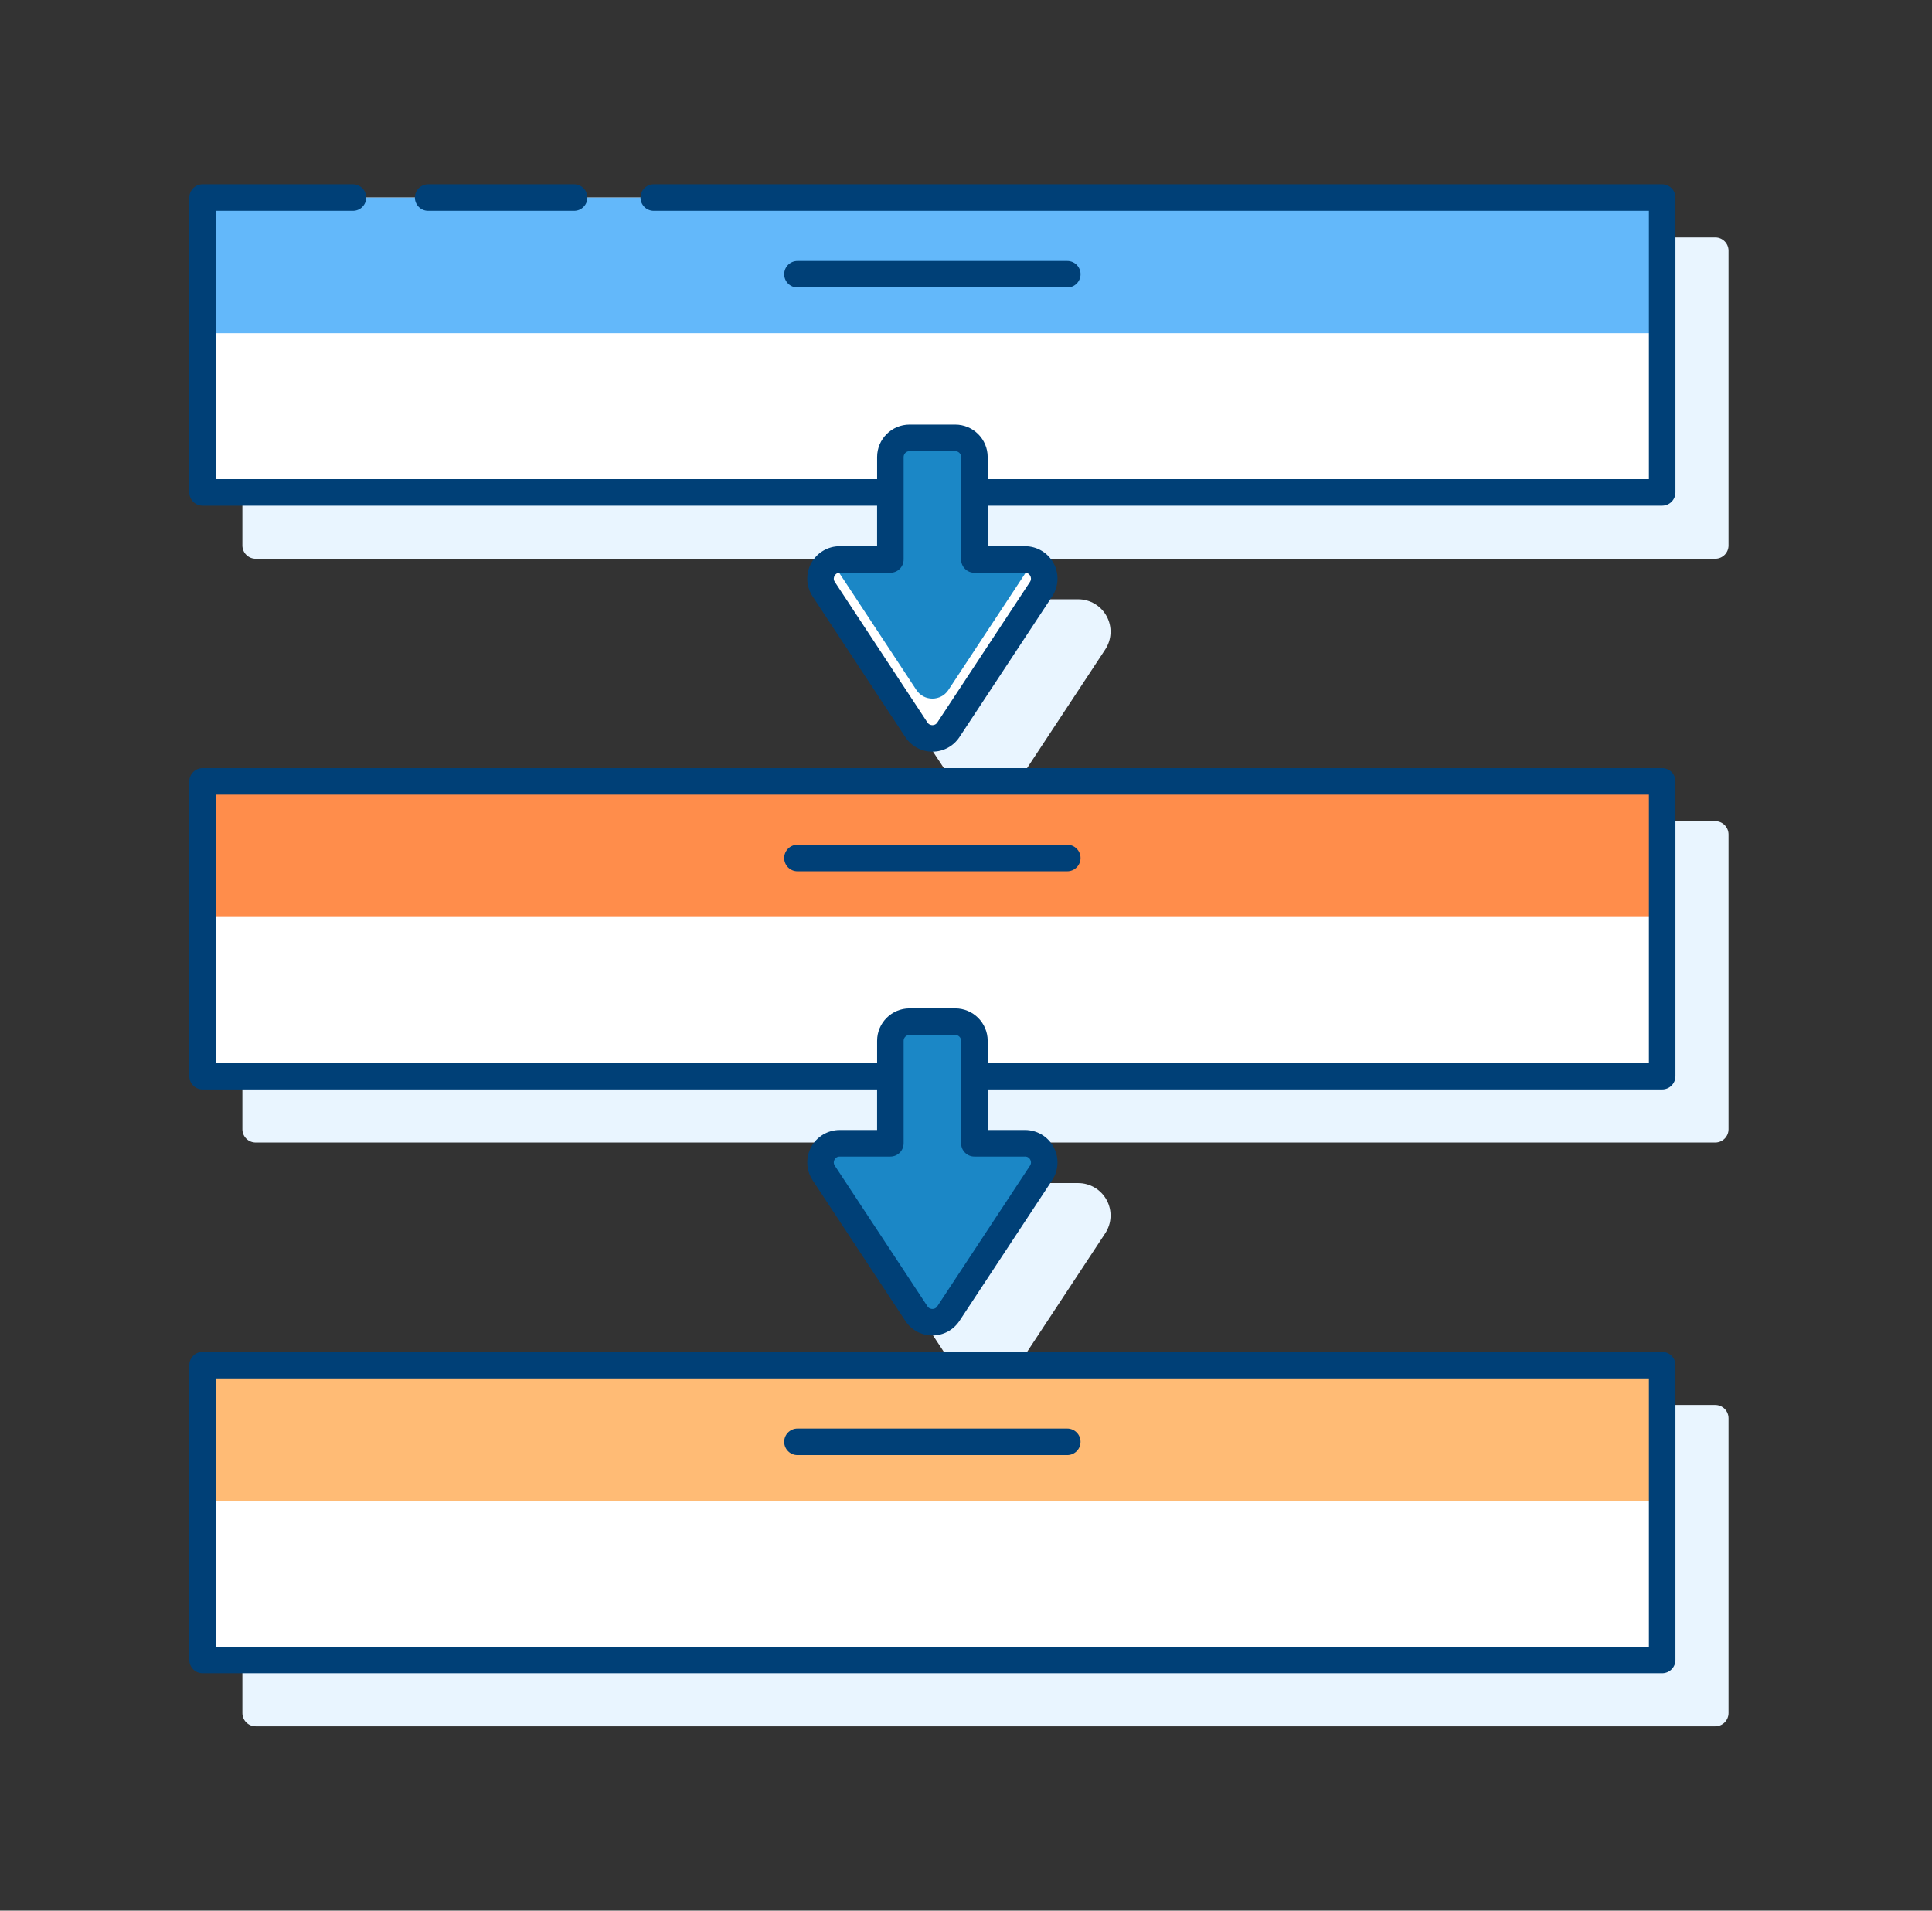
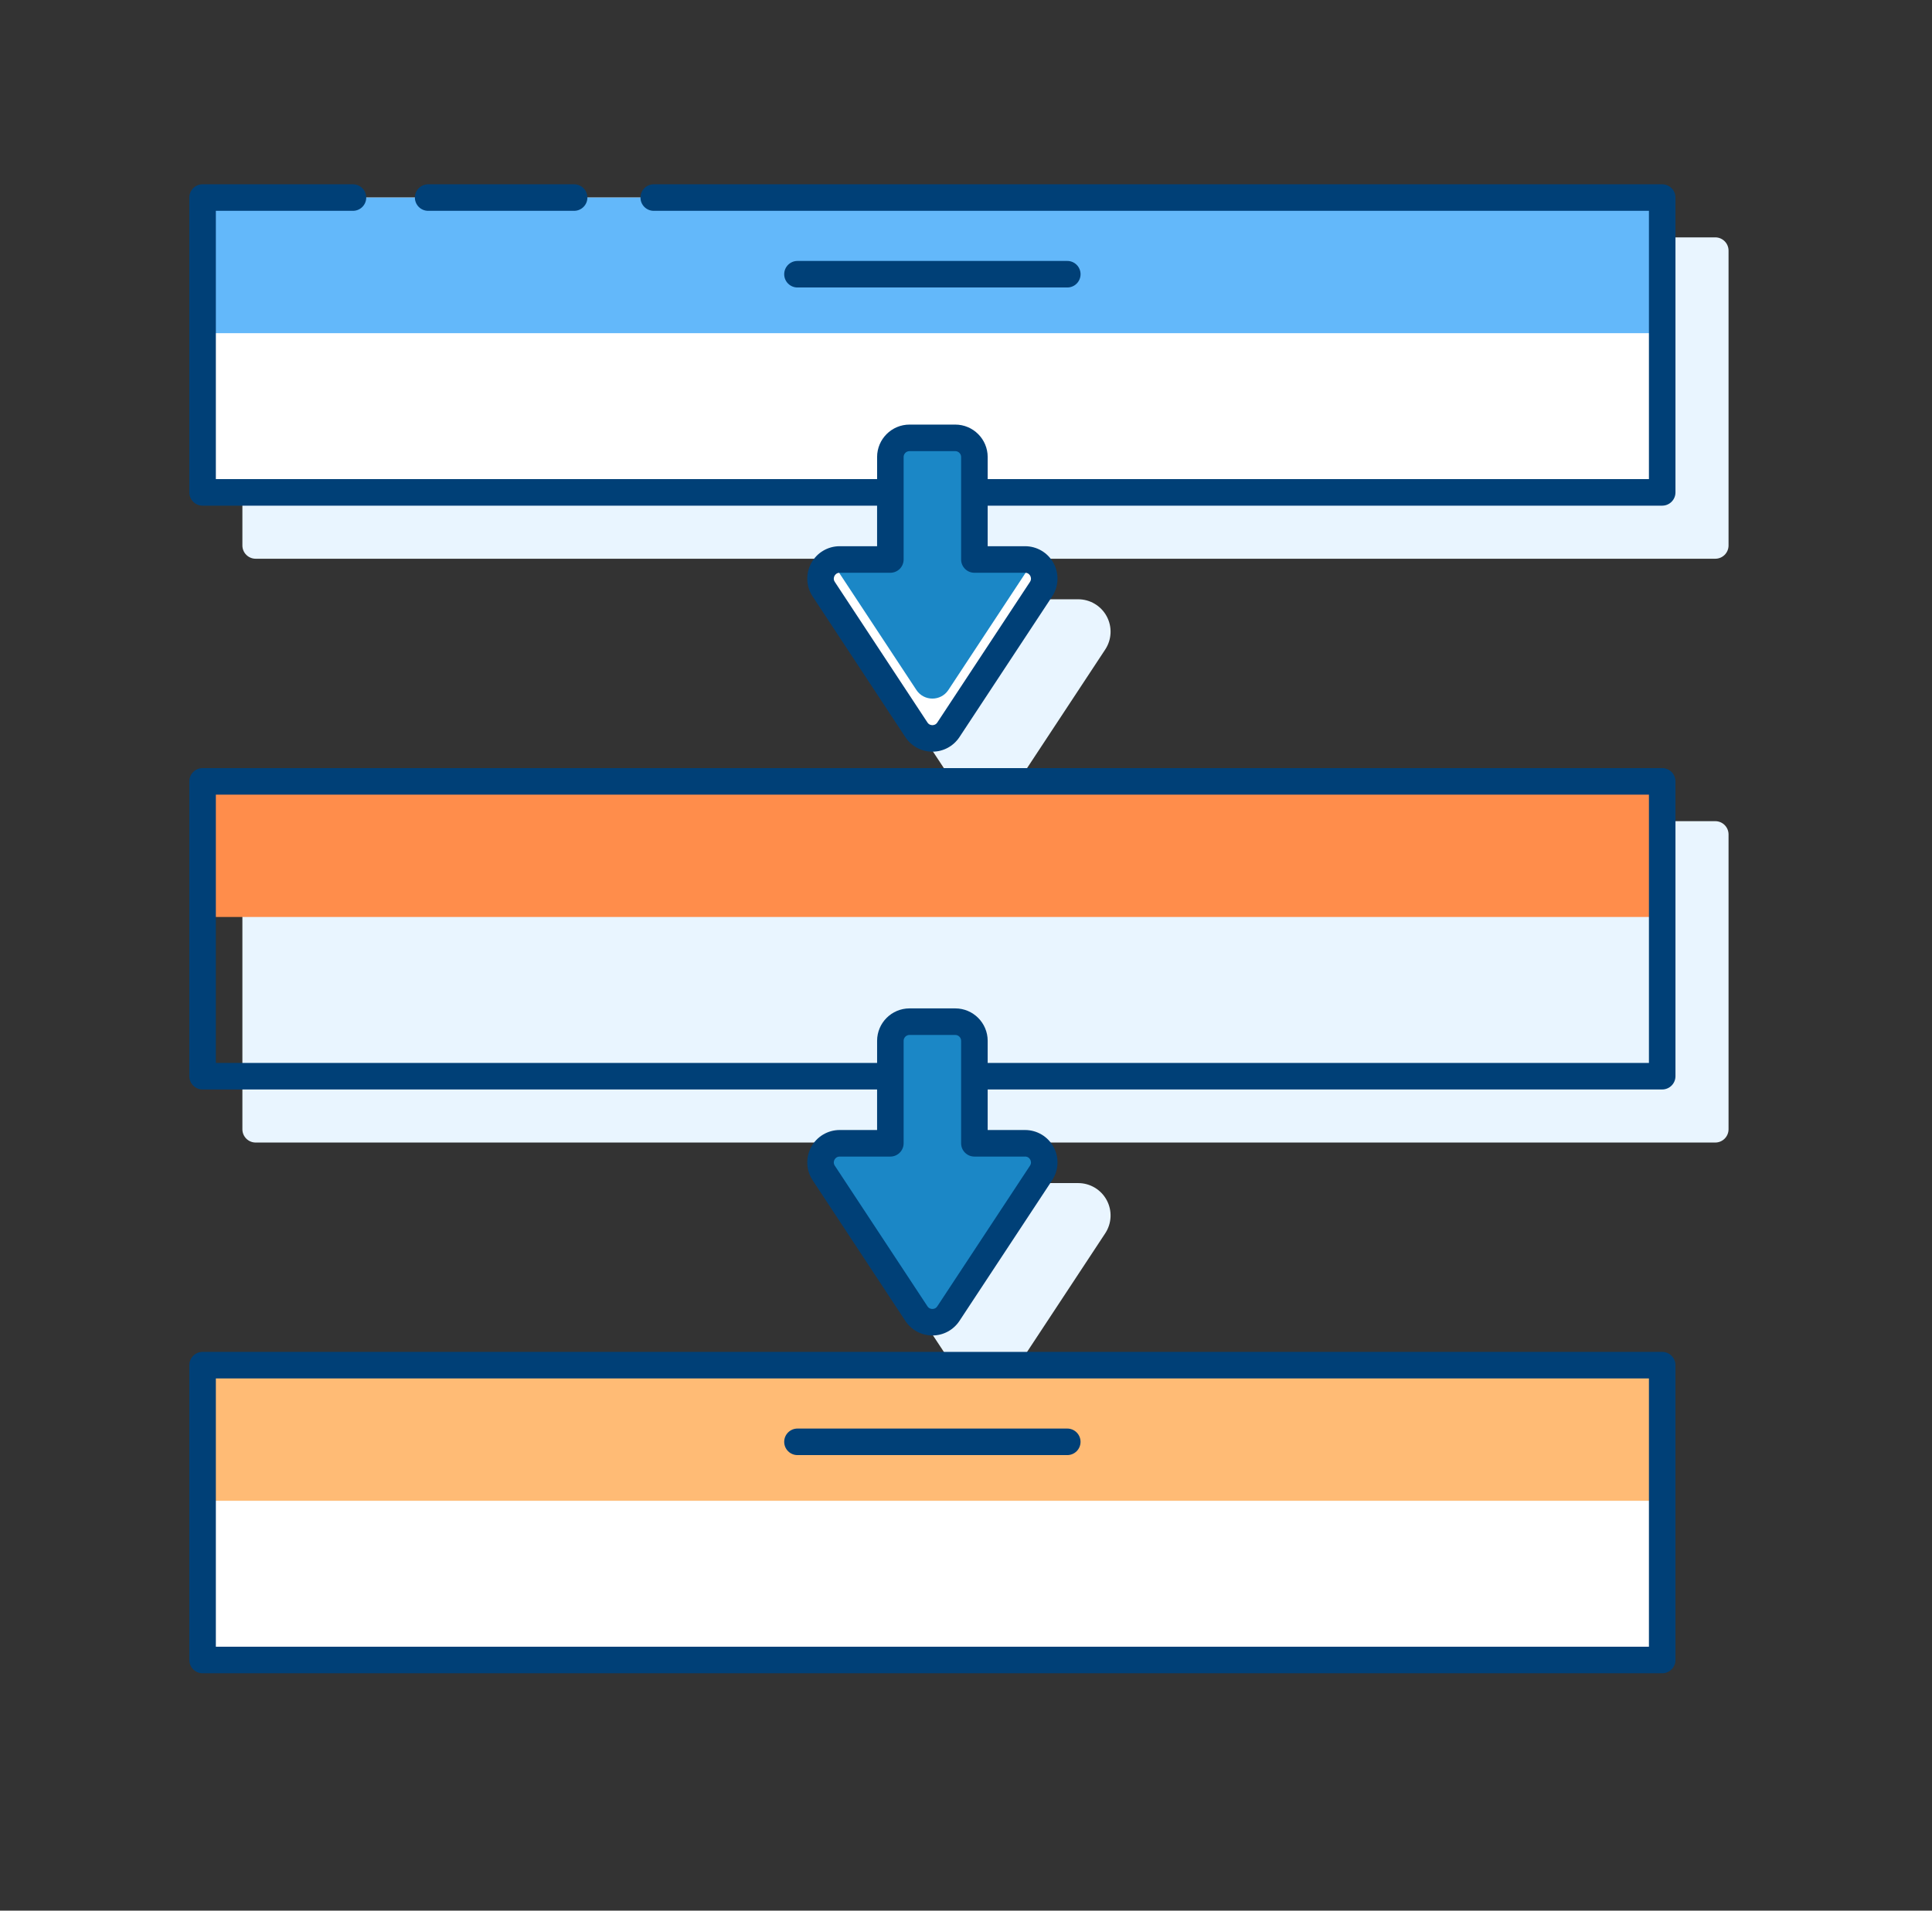
<svg xmlns="http://www.w3.org/2000/svg" width="91" height="90" viewBox="0 0 91 90" fill="none">
  <rect x="0" y="0" width="91" height="90" fill="#333333" stroke="none" />
  <path d="M80.792 11.181H12.042C11.697 11.181 11.417 11.461 11.417 11.806V25.694C11.417 26.039 11.697 26.319 12.042 26.319H43.812V28.229H42.051C41.489 28.229 40.974 28.537 40.707 29.032C40.44 29.527 40.467 30.126 40.776 30.596L45.142 37.22C45.425 37.65 45.901 37.907 46.417 37.907C46.932 37.907 47.408 37.65 47.692 37.22L52.057 30.596C52.367 30.126 52.394 29.527 52.127 29.031C51.86 28.536 51.345 28.229 50.782 28.229H49.021V26.319H80.792C81.137 26.319 81.417 26.039 81.417 25.694V11.806C81.417 11.461 81.137 11.181 80.792 11.181Z" fill="#E9F5FF" />
  <path d="M80.792 38.681H12.042C11.697 38.681 11.417 38.961 11.417 39.306V53.194C11.417 53.539 11.697 53.819 12.042 53.819H43.812V55.729H42.051C41.489 55.729 40.974 56.037 40.707 56.532C40.44 57.027 40.467 57.626 40.776 58.096L45.142 64.72C45.425 65.15 45.901 65.407 46.417 65.407C46.932 65.407 47.408 65.15 47.692 64.72L52.057 58.096C52.367 57.626 52.394 57.027 52.127 56.531C51.86 56.036 51.345 55.729 50.782 55.729H49.021V53.819H80.792C81.137 53.819 81.417 53.539 81.417 53.194V39.306C81.417 38.961 81.137 38.681 80.792 38.681Z" fill="#E9F5FF" />
-   <path d="M80.792 66.181H12.042C11.697 66.181 11.417 66.461 11.417 66.806V80.694C11.417 81.039 11.697 81.319 12.042 81.319H80.792C81.137 81.319 81.417 81.039 81.417 80.694V66.806C81.417 66.461 81.137 66.181 80.792 66.181Z" fill="#E9F5FF" />
  <path d="M78.292 9.306H9.542V23.194H78.292V9.306Z" fill="white" />
  <path d="M78.292 9.306H9.542V15.694H78.292V9.306Z" fill="#63B8FA" />
  <path d="M48.282 26.354H45.896V21.527C45.896 21.029 45.492 20.625 44.994 20.625H42.839C42.341 20.625 41.937 21.029 41.937 21.527V26.354H39.551C38.833 26.354 38.403 27.153 38.798 27.753L43.163 34.377C43.52 34.917 44.313 34.917 44.67 34.377L49.035 27.753C49.43 27.152 49 26.354 48.282 26.354Z" fill="white" />
  <path d="M39.551 26.354C39.411 26.354 39.287 26.392 39.172 26.445L43.163 32.501C43.52 33.042 44.313 33.042 44.67 32.501L48.661 26.445C48.547 26.392 48.422 26.354 48.282 26.354H45.896V24.479V21.527C45.896 21.029 45.492 20.625 44.994 20.625H42.839C42.341 20.625 41.937 21.029 41.937 21.527V24.479V26.354H39.551Z" fill="#1B87C6" />
-   <path d="M78.292 36.806H9.542V50.694H78.292V36.806Z" fill="white" />
  <path d="M78.292 36.806H9.542V43.194H78.292V36.806Z" fill="#FF8D4B" />
  <path d="M48.282 53.854H45.896V49.027C45.896 48.529 45.492 48.125 44.994 48.125H42.839C42.341 48.125 41.937 48.529 41.937 49.027V53.854H39.551C38.833 53.854 38.403 54.653 38.798 55.252L43.163 61.877C43.52 62.417 44.313 62.417 44.67 61.877L49.035 55.252C49.43 54.653 49 53.854 48.282 53.854Z" fill="#1B87C6" />
  <path d="M78.292 64.306H9.542V78.194H78.292V64.306Z" fill="white" />
  <path d="M78.292 64.306H9.542V70.694H78.292V64.306Z" fill="#FFBB75" />
  <path d="M78.292 8.681H30.792C30.447 8.681 30.167 8.961 30.167 9.306C30.167 9.651 30.447 9.931 30.792 9.931H77.667V22.569H46.521V21.527C46.521 20.685 45.836 20 44.994 20H42.84C41.998 20 41.313 20.685 41.313 21.527V22.569H10.167V9.931H16.625C16.97 9.931 17.25 9.651 17.25 9.306C17.25 8.961 16.97 8.681 16.625 8.681H9.542C9.197 8.681 8.917 8.961 8.917 9.306V23.194C8.917 23.539 9.197 23.819 9.542 23.819H41.312V25.729H39.551C38.989 25.729 38.474 26.036 38.207 26.532C37.94 27.027 37.967 27.626 38.276 28.096L42.642 34.72C42.925 35.15 43.401 35.407 43.917 35.407C44.432 35.407 44.908 35.15 45.192 34.72L49.557 28.096C49.867 27.626 49.894 27.027 49.627 26.532C49.36 26.037 48.845 25.729 48.282 25.729H46.521V23.819H78.292C78.637 23.819 78.917 23.539 78.917 23.194V9.306C78.917 8.961 78.637 8.681 78.292 8.681ZM48.282 26.979C48.426 26.979 48.497 27.07 48.526 27.125C48.555 27.179 48.592 27.289 48.514 27.409L44.148 34.034C44.077 34.142 43.972 34.158 43.917 34.158C43.861 34.158 43.757 34.142 43.685 34.034L39.32 27.409C39.241 27.289 39.278 27.18 39.307 27.125C39.337 27.071 39.407 26.98 39.551 26.98H41.937C42.282 26.98 42.562 26.7 42.562 26.355V21.527C42.562 21.375 42.687 21.25 42.839 21.25H44.993C45.146 21.25 45.27 21.375 45.27 21.527V26.355C45.27 26.7 45.55 26.98 45.895 26.98H48.282V26.979Z" fill="#004077" />
  <path d="M20.167 9.931H27.042C27.387 9.931 27.667 9.651 27.667 9.306C27.667 8.961 27.387 8.681 27.042 8.681H20.167C19.822 8.681 19.542 8.961 19.542 9.306C19.542 9.651 19.822 9.931 20.167 9.931Z" fill="#004077" />
  <path d="M50.271 13.542C50.616 13.542 50.896 13.262 50.896 12.917C50.896 12.572 50.616 12.292 50.271 12.292H37.562C37.217 12.292 36.937 12.572 36.937 12.917C36.937 13.262 37.217 13.542 37.562 13.542H50.271Z" fill="#004077" />
  <path d="M78.292 36.181H9.542C9.197 36.181 8.917 36.461 8.917 36.806V50.694C8.917 51.039 9.197 51.319 9.542 51.319H41.312V53.229H39.551C38.989 53.229 38.474 53.536 38.207 54.032C37.94 54.527 37.967 55.126 38.276 55.596L42.642 62.22C42.925 62.65 43.401 62.907 43.917 62.907C44.432 62.907 44.908 62.65 45.192 62.22L49.557 55.596C49.867 55.126 49.894 54.527 49.627 54.032C49.36 53.537 48.845 53.229 48.282 53.229H46.521V51.319H78.292C78.637 51.319 78.917 51.039 78.917 50.694V36.806C78.917 36.461 78.637 36.181 78.292 36.181ZM48.282 54.479C48.426 54.479 48.497 54.571 48.526 54.625C48.555 54.679 48.592 54.789 48.514 54.909L44.148 61.534C44.077 61.642 43.972 61.658 43.917 61.658C43.861 61.658 43.757 61.642 43.685 61.534L39.32 54.909C39.241 54.789 39.278 54.68 39.307 54.626C39.337 54.571 39.407 54.48 39.551 54.48H41.937C42.282 54.48 42.562 54.2 42.562 53.855V49.027C42.562 48.875 42.687 48.751 42.839 48.751H44.993C45.146 48.751 45.27 48.875 45.27 49.027V53.855C45.27 54.2 45.55 54.48 45.895 54.48H48.282V54.479ZM77.667 50.069H46.521V49.027C46.521 48.185 45.836 47.5 44.994 47.5H42.84C41.998 47.5 41.313 48.185 41.313 49.027V50.069H10.167V37.431H77.667V50.069Z" fill="#004077" />
-   <path d="M37.562 41.042H50.27C50.615 41.042 50.895 40.762 50.895 40.417C50.895 40.072 50.615 39.792 50.27 39.792H37.562C37.217 39.792 36.937 40.072 36.937 40.417C36.937 40.762 37.217 41.042 37.562 41.042Z" fill="#004077" />
  <path d="M78.292 63.681H9.542C9.197 63.681 8.917 63.961 8.917 64.306V78.194C8.917 78.539 9.197 78.819 9.542 78.819H78.292C78.637 78.819 78.917 78.539 78.917 78.194V64.306C78.917 63.961 78.637 63.681 78.292 63.681ZM77.667 77.569H10.167V64.931H77.667V77.569Z" fill="#004077" />
  <path d="M37.562 68.542H50.27C50.615 68.542 50.895 68.262 50.895 67.917C50.895 67.572 50.615 67.292 50.27 67.292H37.562C37.217 67.292 36.937 67.572 36.937 67.917C36.937 68.262 37.217 68.542 37.562 68.542Z" fill="#004077" />
</svg>